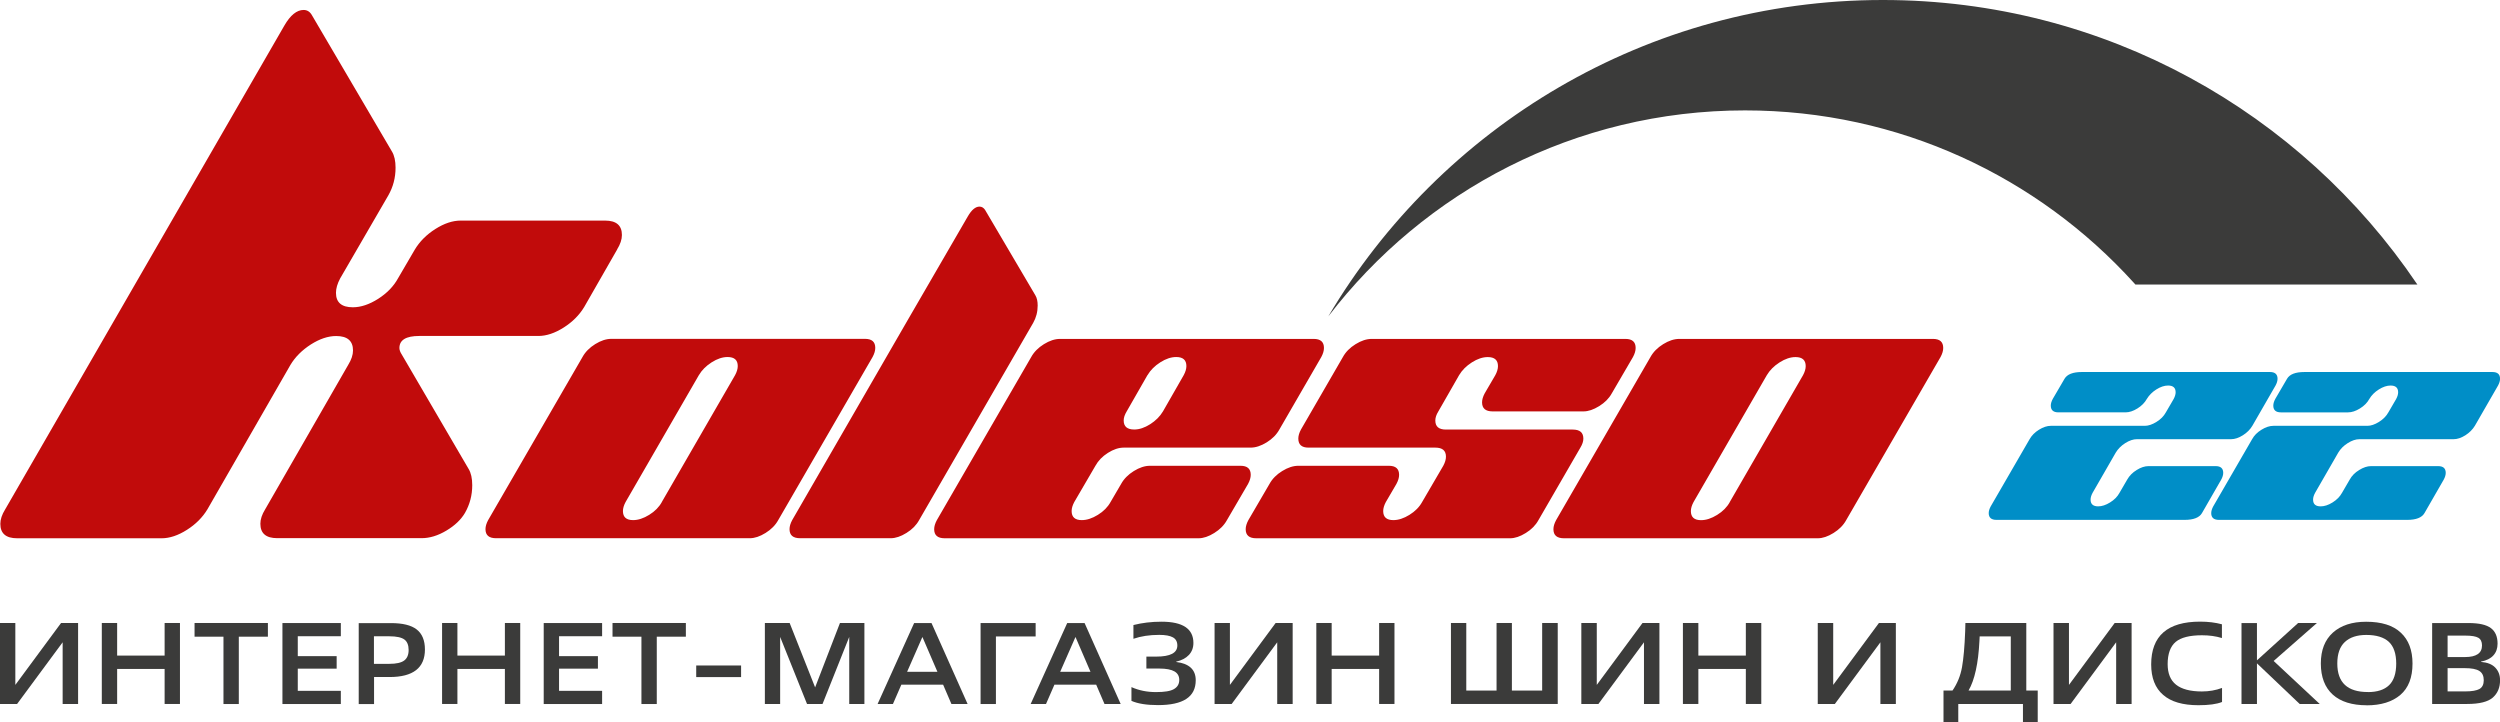
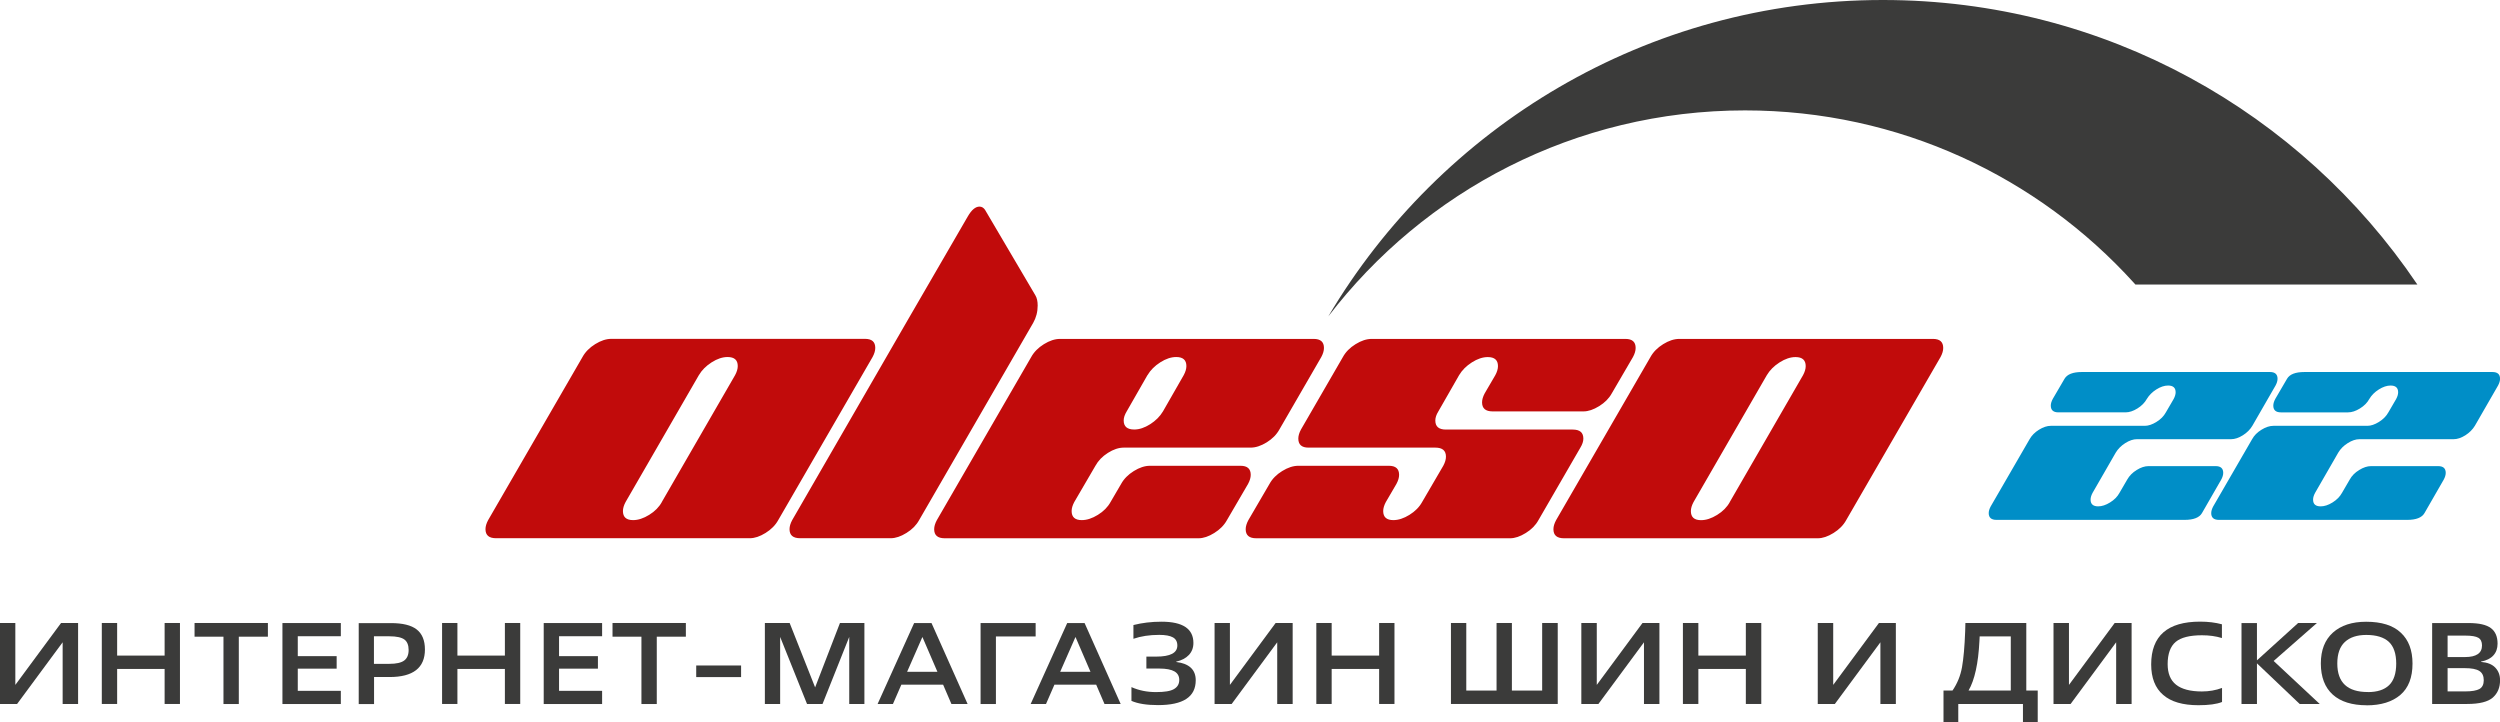
<svg xmlns="http://www.w3.org/2000/svg" id="_Слой_1" data-name="Слой 1" width="441.78" height="127.59" viewBox="0 0 441.78 127.59">
  <defs>
    <style>
      .cls-1 {
        fill: #008ec7;
      }

      .cls-1, .cls-2, .cls-3 {
        fill-rule: evenodd;
      }

      .cls-1, .cls-2, .cls-3, .cls-4 {
        stroke-width: 0px;
      }

      .cls-2, .cls-4 {
        fill: #3b3b3a;
      }

      .cls-3 {
        fill: #c10b0b;
      }
    </style>
  </defs>
  <g>
-     <path class="cls-2" d="m427.1,50.17C406.65,19.9,372.01,0,332.73,0c-41.72,0-78.19,22.45-98.01,55.92,16.94-22.13,43.63-36.41,73.65-36.41,27.25,0,51.76,11.76,68.72,30.48.09.1.17.19.26.29h49.83l-.08-.12Z" />
+     <path class="cls-2" d="m427.1,50.17C406.65,19.9,372.01,0,332.73,0c-41.72,0-78.19,22.45-98.01,55.92,16.94-22.13,43.63-36.41,73.65-36.41,27.25,0,51.76,11.76,68.72,30.48.09.1.17.19.26.29h49.83Z" />
    <g>
      <path class="cls-3" d="m108.02,59.88c-.89,0-1.84.31-2.84.93-1,.62-1.75,1.38-2.24,2.27l-16.68,28.83c-.31.58-.47,1.11-.47,1.6,0,1.07.62,1.6,1.87,1.6h44.85c.85,0,1.77-.31,2.77-.93,1-.62,1.75-1.38,2.24-2.27l16.68-28.83c.31-.58.47-1.11.47-1.6,0-1.07-.6-1.6-1.8-1.6h-44.85Zm8.94,28.83c-.49.89-1.23,1.65-2.24,2.27-1,.62-1.95.93-2.84.93h0c-1.2,0-1.8-.53-1.8-1.6,0-.49.16-1.02.47-1.6l12.95-22.42c.53-.89,1.29-1.65,2.27-2.27.98-.62,1.91-.93,2.8-.93h0c1.2,0,1.8.53,1.8,1.6,0,.49-.16,1.02-.47,1.6l-12.95,22.42h0Zm57.13-51.59l8.88,15.08c.27.45.4,1.05.4,1.8,0,1.11-.27,2.14-.8,3.07l-20.15,34.84c-.49.89-1.23,1.65-2.24,2.27-1,.62-1.92.93-2.77.93h-16.02c-1.25,0-1.87-.53-1.87-1.6,0-.49.16-1.02.47-1.6l20.35-35.24,10.68-18.42c.67-1.16,1.36-1.74,2.07-1.74.4,0,.73.2,1,.6h0Zm24.49,41.98h22.42c.89,0,1.84-.31,2.84-.93,1-.62,1.75-1.38,2.24-2.27l7.41-12.81c.31-.58.47-1.11.47-1.6,0-1.07-.6-1.6-1.8-1.6h-44.85c-.89,0-1.84.31-2.84.93-1,.62-1.75,1.38-2.24,2.27l-16.68,28.83c-.31.58-.47,1.11-.47,1.6,0,1.07.62,1.6,1.87,1.6h44.85c.85,0,1.77-.31,2.77-.93,1-.62,1.75-1.38,2.24-2.27l3.74-6.41c.31-.58.47-1.11.47-1.6,0-1.07-.6-1.6-1.8-1.6h-16.02c-.89,0-1.84.31-2.84.93-1,.62-1.75,1.38-2.24,2.27l-1.87,3.2c-.49.89-1.23,1.65-2.24,2.27-1,.62-1.95.93-2.84.93-1.2,0-1.8-.53-1.8-1.6,0-.49.16-1.02.47-1.6l3.74-6.41c.49-.89,1.22-1.65,2.2-2.27.98-.62,1.91-.93,2.8-.93h0Zm4.2-12.81c.53-.89,1.29-1.65,2.27-2.27.98-.62,1.91-.93,2.8-.93,1.2,0,1.8.53,1.8,1.6,0,.49-.16,1.02-.47,1.6l-3.67,6.41c-.53.89-1.29,1.65-2.27,2.27-.98.62-1.91.93-2.8.93-1.25,0-1.87-.53-1.87-1.6,0-.49.18-1.02.53-1.6l3.67-6.41h0Zm77.01,6.41h-16.02c-1.25,0-1.87-.53-1.87-1.6,0-.49.16-1.02.47-1.6l1.87-3.2c.31-.58.47-1.11.47-1.6,0-1.07-.6-1.6-1.8-1.6-.89,0-1.82.31-2.8.93-.98.62-1.74,1.38-2.27,2.27l-3.67,6.41c-.36.58-.53,1.11-.53,1.6,0,1.07.62,1.6,1.87,1.6h22.42c1.25,0,1.87.53,1.87,1.6,0,.49-.18,1.02-.53,1.6l-7.41,12.81c-.49.89-1.23,1.65-2.24,2.27-1,.62-1.92.93-2.77.93h-44.85c-1.25,0-1.87-.53-1.87-1.6,0-.49.16-1.02.47-1.6l3.74-6.41c.49-.89,1.23-1.65,2.24-2.27,1-.62,1.95-.93,2.84-.93h16.02c1.2,0,1.8.53,1.8,1.6,0,.49-.16,1.02-.47,1.6l-1.87,3.2c-.31.58-.47,1.11-.47,1.6,0,1.07.6,1.6,1.8,1.6.89,0,1.84-.31,2.84-.93,1-.62,1.75-1.38,2.24-2.27l3.74-6.41c.31-.58.47-1.11.47-1.6,0-1.07-.62-1.6-1.87-1.6h-22.42c-1.2,0-1.8-.53-1.8-1.6,0-.49.16-1.02.47-1.6l7.41-12.81c.49-.89,1.23-1.65,2.24-2.27,1-.62,1.95-.93,2.84-.93h44.85c1.2,0,1.8.53,1.8,1.6,0,.49-.16,1.02-.47,1.6l-3.74,6.41c-.49.89-1.23,1.65-2.24,2.27-1,.62-1.92.93-2.77.93h0Zm16.95-12.81c-.89,0-1.84.31-2.84.93-1,.62-1.75,1.38-2.24,2.27l-16.68,28.83c-.31.58-.47,1.11-.47,1.6,0,1.07.62,1.6,1.87,1.6h44.85c.85,0,1.77-.31,2.77-.93,1-.62,1.75-1.38,2.24-2.27l16.68-28.83c.31-.58.47-1.11.47-1.6,0-1.07-.6-1.6-1.8-1.6h-44.85Zm8.94,28.83c-.49.89-1.23,1.65-2.24,2.27-1,.62-1.95.93-2.84.93h0c-1.2,0-1.8-.53-1.8-1.6,0-.49.16-1.02.47-1.6l12.95-22.42c.53-.89,1.29-1.65,2.27-2.27.98-.62,1.91-.93,2.8-.93h0c1.2,0,1.8.53,1.8,1.6,0,.49-.16,1.02-.47,1.6l-12.95,22.42Z" />
-       <path class="cls-3" d="m109.05,44.08c.57-.92.85-1.77.85-2.55,0-1.7-.99-2.55-2.98-2.55h-25.52c-1.42,0-2.91.5-4.47,1.49-1.56.99-2.76,2.2-3.62,3.62l-2.98,5.1c-.78,1.42-1.95,2.62-3.51,3.62-1.56.99-3.05,1.49-4.47,1.49h0c-1.98,0-2.98-.85-2.98-2.55,0-.78.25-1.63.74-2.55l8.51-14.67c.85-1.49,1.28-3.12,1.28-4.89,0-1.2-.21-2.16-.64-2.87L55.14,2.72c-.35-.64-.85-.96-1.49-.96-1.2,0-2.34.92-3.4,2.76L.91,90.02c-.57.92-.85,1.77-.85,2.55,0,1.7.99,2.55,2.98,2.55h25.52c1.42,0,2.91-.5,4.47-1.49,1.56-.99,2.76-2.2,3.62-3.62l14.67-25.52c.85-1.42,2.06-2.62,3.61-3.62,1.56-.99,3.05-1.49,4.47-1.49h0c1.98,0,2.98.85,2.98,2.55,0,.78-.28,1.63-.85,2.55l-14.67,25.52c-.57.92-.85,1.77-.85,2.55,0,1.7.99,2.55,2.98,2.55h25.52c1.42,0,2.87-.44,4.36-1.33,1.49-.89,2.59-1.93,3.3-3.14.85-1.49,1.28-3.12,1.28-4.89,0-1.2-.21-2.16-.64-2.87l-11.8-20.2c-.28-.43-.43-.82-.43-1.17,0-1.42,1.17-2.13,3.51-2.13h21.05c1.42,0,2.91-.5,4.47-1.49,1.56-.99,2.76-2.2,3.62-3.62l5.85-10.21Z" />
    </g>
    <path class="cls-1" d="m394.26,77.61c.66,0,1.35-.23,2.08-.69.73-.46,1.29-1.02,1.68-1.68l4.1-7.12c.23-.43.35-.82.35-1.19,0-.79-.45-1.19-1.34-1.19h-33.23c-1.58,0-2.6.4-3.07,1.19l-2.08,3.56c-.23.43-.35.82-.35,1.19,0,.79.45,1.19,1.34,1.19h11.87c.66,0,1.36-.23,2.1-.69.74-.46,1.29-1.02,1.66-1.68h0c.4-.66.96-1.22,1.68-1.68.73-.46,1.42-.69,2.08-.69h0c.89,0,1.33.4,1.33,1.19,0,.36-.12.76-.35,1.19l-1.38,2.37c-.36.66-.91,1.22-1.66,1.68-.74.46-1.43.69-2.05.69h-16.61c-.66,0-1.36.23-2.1.69-.74.46-1.29,1.02-1.66,1.68l-6.87,11.87c-.23.43-.35.82-.35,1.19,0,.79.46,1.19,1.38,1.19h33.23c1.58,0,2.6-.4,3.07-1.19l3.41-5.93c.23-.43.35-.82.35-1.19,0-.79-.45-1.19-1.33-1.19h-11.87c-.66,0-1.36.23-2.1.69-.74.46-1.29,1.02-1.66,1.68l-1.38,2.37c-.36.66-.91,1.22-1.66,1.68-.74.46-1.44.69-2.1.69h0c-.89,0-1.34-.4-1.34-1.19,0-.36.12-.76.35-1.19l4.1-7.12c.4-.66.96-1.22,1.68-1.68.73-.46,1.42-.69,2.08-.69h16.61Zm39.31,0h-16.61c-.66,0-1.35.23-2.08.69-.73.46-1.29,1.02-1.68,1.68l-4.1,7.12c-.23.43-.35.82-.35,1.19,0,.79.44,1.19,1.34,1.19h0c.66,0,1.36-.23,2.1-.69.74-.46,1.29-1.02,1.66-1.68l1.38-2.37c.36-.66.91-1.22,1.66-1.68.74-.46,1.44-.69,2.1-.69h11.87c.89,0,1.33.4,1.33,1.19,0,.36-.12.76-.35,1.19l-3.41,5.93c-.46.79-1.48,1.19-3.07,1.19h-33.23c-.92,0-1.38-.4-1.38-1.19,0-.36.12-.76.35-1.19l6.87-11.87c.36-.66.91-1.22,1.66-1.68.74-.46,1.44-.69,2.1-.69h16.61c.63,0,1.31-.23,2.05-.69.74-.46,1.29-1.02,1.66-1.68l1.38-2.37c.23-.43.35-.82.35-1.19,0-.79-.44-1.19-1.33-1.19h0c-.66,0-1.35.23-2.08.69-.73.46-1.29,1.02-1.68,1.68h0c-.36.66-.91,1.22-1.66,1.68-.74.46-1.44.69-2.1.69h-11.87c-.89,0-1.34-.4-1.34-1.19,0-.36.12-.76.35-1.19l2.08-3.56c.46-.79,1.48-1.19,3.07-1.19h33.23c.89,0,1.34.4,1.34,1.19,0,.36-.12.76-.35,1.19l-4.1,7.12c-.4.66-.96,1.22-1.68,1.68-.73.46-1.42.69-2.08.69Z" />
  </g>
  <g>
    <path class="cls-4" d="m13.8,110.09v14.31h-2.73v-10.9l-8.05,10.9H0v-14.31h2.71v10.94l8.08-10.94s3.01,0,3.01,0Z" />
    <path class="cls-4" d="m31.8,110.09v14.31h-2.71v-6.19h-8.39v6.19h-2.71v-14.31h2.71v5.76h8.39v-5.76h2.71Z" />
    <path class="cls-4" d="m42.2,112.51v11.9h-2.71v-11.9h-5.11v-2.42h12.96v2.42h-5.14Z" />
    <path class="cls-4" d="m60.23,122.08v2.33h-10.32v-14.31h10.32v2.33h-7.61v3.52h6.87v2.21h-6.87v3.92h7.61Z" />
    <path class="cls-4" d="m66.1,119.63v4.79h-2.71v-14.31h5.7c2.06,0,3.58.37,4.54,1.12s1.46,1.92,1.46,3.54c0,3.24-2.08,4.87-6.25,4.87h-2.73Zm-.02-7.19v4.87h2.71c1.25,0,2.12-.2,2.64-.59s.78-1.01.78-1.86-.25-1.48-.75-1.85-1.39-.57-2.68-.57c0,0-2.7,0-2.7,0Z" />
    <path class="cls-4" d="m91.93,110.09v14.31h-2.71v-6.19h-8.39v6.19h-2.71v-14.31h2.71v5.76h8.39v-5.76h2.71Z" />
    <path class="cls-4" d="m106.4,122.08v2.33h-10.32v-14.31h10.32v2.33h-7.61v3.52h6.87v2.21h-6.87v3.92h7.61Z" />
    <path class="cls-4" d="m116.06,112.51v11.9h-2.71v-11.9h-5.11v-2.42h12.96v2.42h-5.14Z" />
    <path class="cls-4" d="m130.96,117.6v2.05h-7.93v-2.05h7.93Z" />
    <path class="cls-4" d="m152.75,110.09v14.31h-2.68v-11.85l-4.72,11.85h-2.74l-4.75-11.85v11.85h-2.7v-14.31h4.38l4.5,11.38,4.39-11.38s4.32,0,4.32,0Z" />
    <path class="cls-4" d="m168.13,124.41l-1.47-3.42h-7.38l-1.49,3.42h-2.71l6.46-14.31h3.07l6.38,14.31h-2.86Zm-5.13-11.85l-2.7,6.15h5.35l-2.65-6.15Z" />
    <path class="cls-4" d="m175.99,112.47v11.94h-2.71v-14.31h9.73v2.37h-7.02Z" />
    <path class="cls-4" d="m195.18,124.41l-1.47-3.42h-7.38l-1.49,3.42h-2.71l6.46-14.31h3.07l6.38,14.31h-2.86Zm-5.13-11.85l-2.7,6.15h5.35l-2.65-6.15Z" />
    <path class="cls-4" d="m199.94,123.87v-2.45c1.32.59,2.76.88,4.32.88s2.57-.17,3.19-.53.94-.89.94-1.62c0-.67-.28-1.17-.84-1.5-.56-.33-1.46-.51-2.7-.51h-2.27v-2.11h1.74c2.48,0,3.73-.65,3.73-1.96,0-.67-.26-1.15-.78-1.44s-1.32-.44-2.42-.44c-1.71,0-3.23.23-4.56.69v-2.43c1.53-.39,3.19-.59,4.98-.59,3.75,0,5.62,1.26,5.62,3.76,0,.85-.27,1.55-.8,2.12-.54.57-1.28.96-2.24,1.18v.06c2.31.28,3.45,1.37,3.45,3.23,0,2.94-2.22,4.39-6.66,4.39-2,0-3.58-.25-4.7-.75v.02Z" />
    <path class="cls-4" d="m228.43,110.09v14.31h-2.73v-10.9l-8.05,10.9h-3.02v-14.31h2.71v10.94l8.08-10.94h3.01Z" />
    <path class="cls-4" d="m246.42,110.09v14.31h-2.71v-6.19h-8.39v6.19h-2.71v-14.31h2.71v5.76h8.39v-5.76h2.71Z" />
    <path class="cls-4" d="m275.27,110.09v14.31h-18.87v-14.31h2.71v11.94h5.35v-11.94h2.71v11.94h5.35v-11.94h2.74Z" />
    <path class="cls-4" d="m293.24,110.09v14.31h-2.73v-10.9l-8.05,10.9h-3.02v-14.31h2.73v10.94l8.08-10.94h3.01-.01Z" />
    <path class="cls-4" d="m311.24,110.09v14.31h-2.73v-6.19h-8.39v6.19h-2.73v-14.31h2.73v5.76h8.39v-5.76h2.73Z" />
    <path class="cls-4" d="m335.02,110.09v14.31h-2.73v-10.9l-8.05,10.9h-3.02v-14.31h2.73v10.94l8.08-10.94h3.01-.01Z" />
    <path class="cls-4" d="m360.09,122.03v5.56h-2.61v-3.19h-11.43v3.19h-2.61v-5.56h1.59c.85-1.25,1.41-2.61,1.68-4.13.27-1.52.46-3.63.56-6.34l.04-1.47h10.76v11.94h2.05,0Zm-12.22,0h7.46v-9.57h-5.5s0,.19-.02.42c-.01.23-.02.37-.02.39-.2,3.97-.84,6.88-1.92,8.75h.01Z" />
    <path class="cls-4" d="m376.68,110.09v14.31h-2.73v-10.9l-8.05,10.9h-3.02v-14.31h2.73v10.94l8.08-10.94h3.01-.01Z" />
    <path class="cls-4" d="m392.66,121.6v2.45c-.94.38-2.33.57-4.17.57-2.75,0-4.84-.6-6.24-1.83-1.41-1.21-2.11-3.01-2.11-5.38,0-5.04,2.89-7.56,8.65-7.56,1.42,0,2.7.16,3.85.47v2.43c-1.07-.33-2.24-.49-3.52-.49-2.17,0-3.73.39-4.66,1.18s-1.41,2.1-1.41,3.92c0,1.63.49,2.84,1.48,3.63s2.52,1.2,4.56,1.2c1.28,0,2.47-.21,3.56-.62v.02Z" />
    <path class="cls-4" d="m398.83,110.09v6.6l7.28-6.6h3.32l-7.65,6.71,8.15,7.61h-3.54l-7.56-7.19v7.19h-2.73v-14.31h2.73Z" />
    <path class="cls-4" d="m418.24,124.63c-2.61,0-4.63-.63-6.02-1.89s-2.1-3.1-2.1-5.49.72-4.18,2.13-5.46c1.43-1.28,3.38-1.92,5.88-1.92,2.71,0,4.76.64,6.13,1.94,1.38,1.28,2.06,3.11,2.06,5.45,0,2.47-.72,4.32-2.15,5.54s-3.42,1.84-5.95,1.84Zm.19-2.33c1.67,0,2.91-.41,3.75-1.22.84-.81,1.26-2.1,1.26-3.82s-.43-3.03-1.31-3.85c-.88-.8-2.2-1.21-3.98-1.21-1.64,0-2.9.42-3.79,1.25-.89.83-1.33,2.1-1.33,3.8,0,3.37,1.8,5.04,5.4,5.04h0Z" />
    <path class="cls-4" d="m435.97,124.41h-6.18v-14.31h6.43c1.85,0,3.17.3,3.96.9.79.6,1.17,1.52,1.17,2.74,0,.85-.25,1.54-.74,2.08s-1.22.91-2.18,1.09v.06c1.12.09,1.96.42,2.52,1.01s.84,1.33.84,2.22c0,1.3-.43,2.32-1.28,3.07-.86.75-2.37,1.13-4.51,1.13h-.01Zm-3.45-12.09v3.79h3.07c2,0,3.01-.68,3.01-2.05,0-.65-.22-1.11-.65-1.36s-1.2-.38-2.27-.38h-3.16Zm0,5.75v4.11h3.13c1.16,0,2-.15,2.5-.43s.76-.8.76-1.55-.26-1.31-.79-1.64c-.53-.33-1.37-.49-2.54-.49h-3.07Z" />
  </g>
</svg>